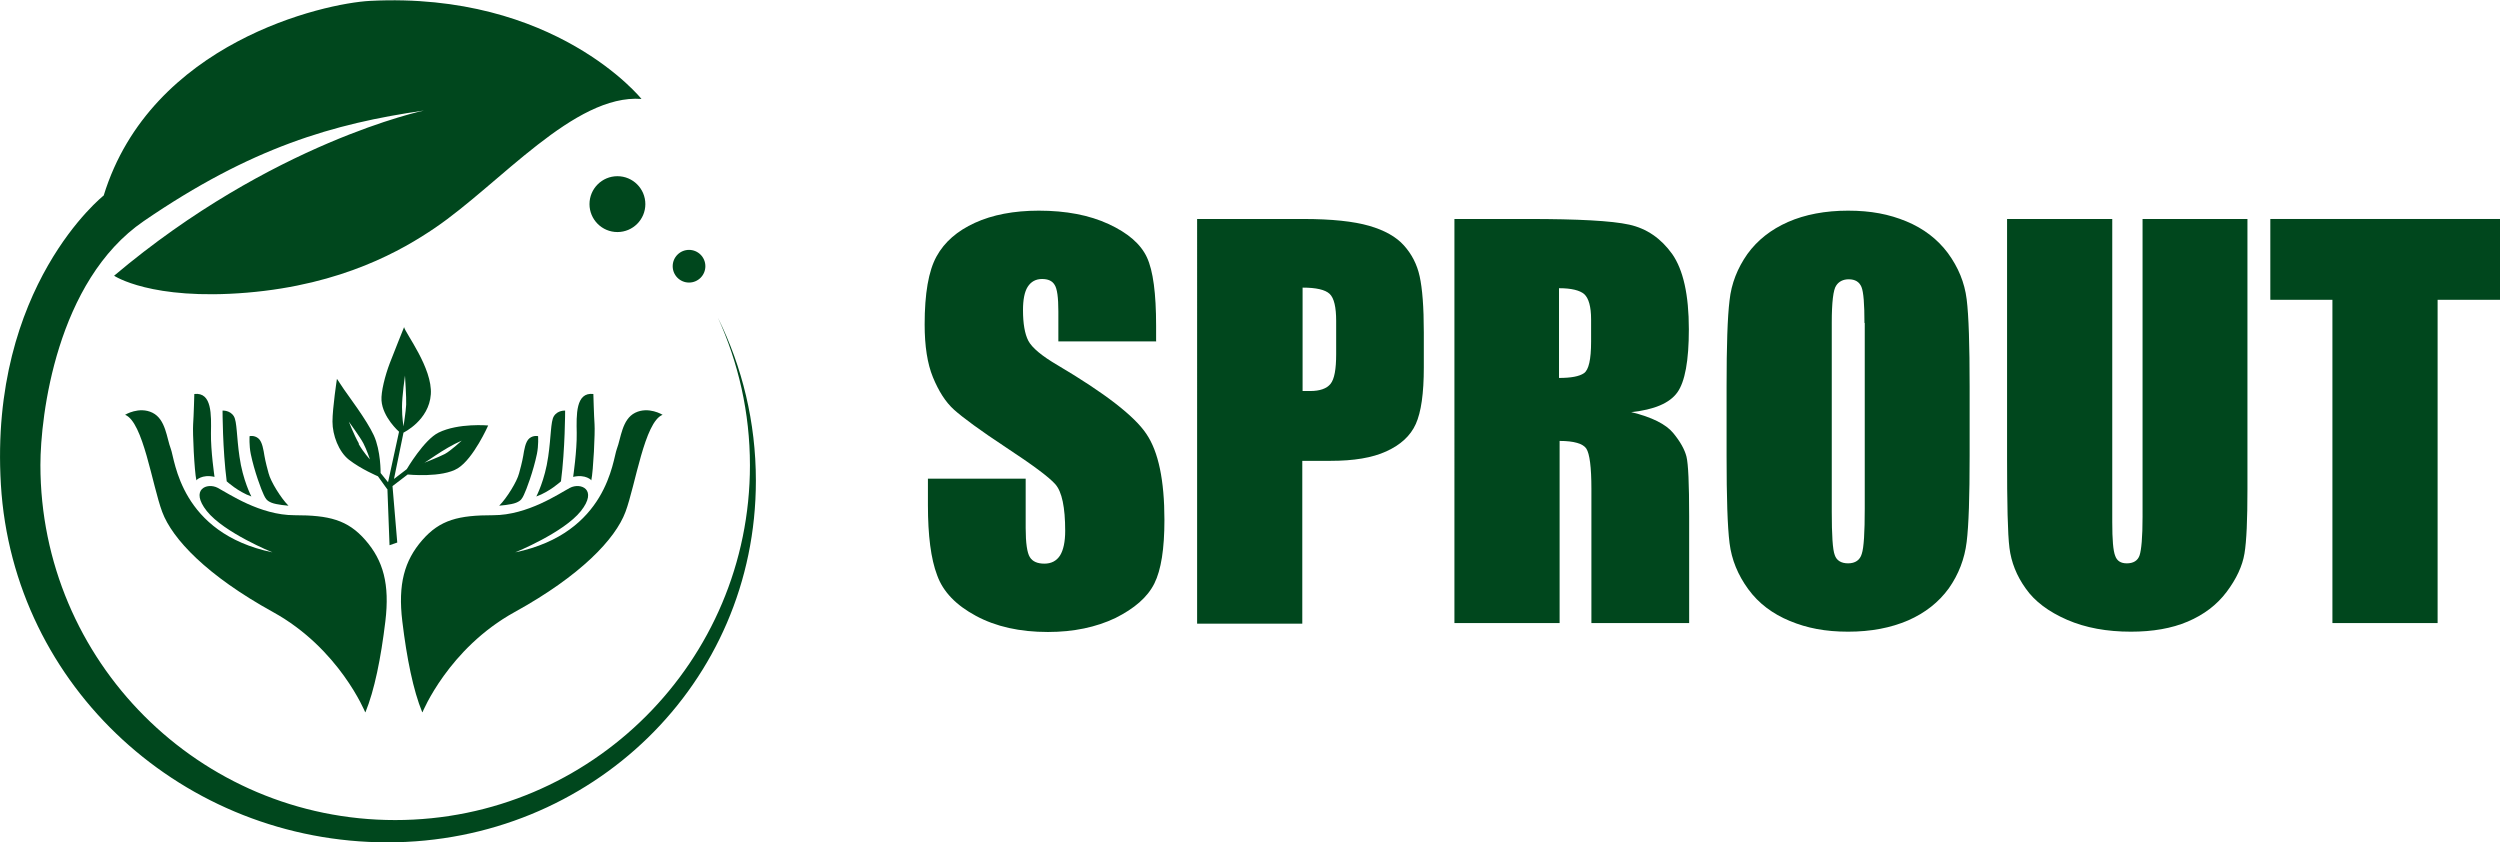
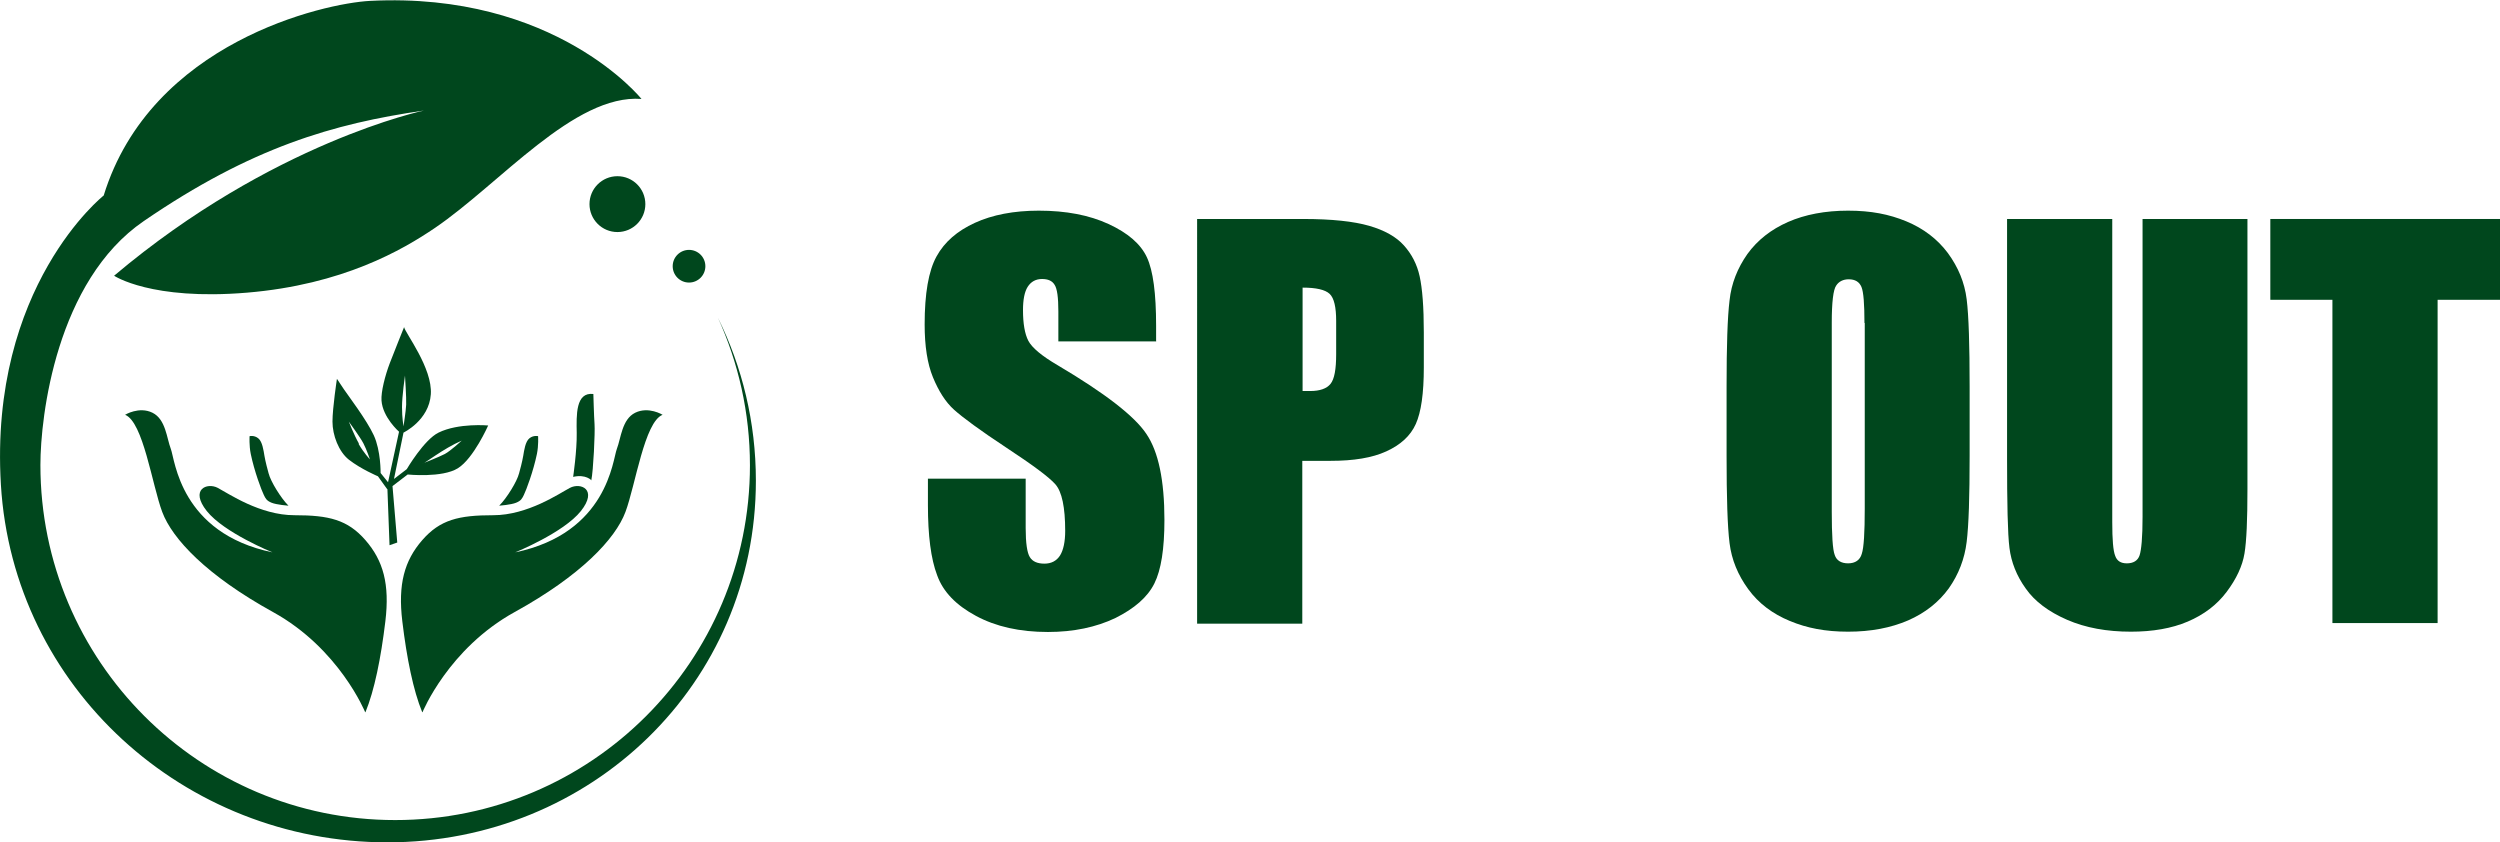
<svg xmlns="http://www.w3.org/2000/svg" id="_レイヤー_2" viewBox="0 0 84.14 28.35">
  <g id="_レイヤー_1-2">
    <path d="M.03,16.31c.41,6.83,6.17,12.04,13.01,12.04s12.4-5.33,12.4-12.17c0-1.97-.46-3.84-1.28-5.49.69,1.51,1.08,3.2,1.08,4.97,0,6.59-5.34,11.94-11.94,11.94S1.36,22.24,1.36,15.65c0-1.65.54-6.2,3.48-8.21,3.62-2.48,6.38-3.28,9.43-3.72,0,0-5.11,1.07-10.43,5.56,0,0,1.24.84,4.47.57s5.24-1.44,6.33-2.18c2.19-1.49,4.69-4.51,6.95-4.34,0,0-2.9-3.62-9.14-3.3-1.54.08-7.37,1.39-8.96,6.55C3.5,6.57-.37,9.63.03,16.31Z" style="fill:#00471d;" />
    <circle cx="23.19" cy="8.96" r=".55" style="fill:#00471d;" />
    <circle cx="20.78" cy="6.87" r=".94" style="fill:#00471d;" />
    <path d="M12.29,23.97s-.87-2.14-3.1-3.37-3.39-2.46-3.73-3.37-.64-3.03-1.25-3.27c0,0,.47-.29.92-.07s.48.86.62,1.22.31,2.83,3.42,3.48c0,0-1.63-.66-2.21-1.39s.01-.97.37-.78,1.42.92,2.58.92,1.79.15,2.39.84.82,1.48.67,2.73-.37,2.33-.67,3.06Z" style="fill:#00471d;" />
-     <path d="M6.6,16.17s.19-.22.62-.12c0,0-.13-.88-.12-1.48s.04-1.38-.56-1.31c0,0-.02.75-.04,1.02s.04,1.57.11,1.89Z" style="fill:#00471d;" />
-     <path d="M7.63,16.2s.38.35.83.51c0,0-.29-.55-.4-1.34-.1-.68-.08-1.18-.19-1.36-.13-.21-.38-.19-.38-.19,0,0,0,1.3.14,2.38Z" style="fill:#00471d;" />
    <path d="M9.71,17.02s-.4-.03-.57-.1-.2-.14-.26-.26c-.08-.16-.32-.8-.44-1.38-.06-.29-.04-.6-.04-.6,0,0,.15-.04.29.07s.18.41.21.59.11.49.14.59c.07.28.42.84.66,1.08Z" style="fill:#00471d;" />
    <path d="M14.22,23.97s.87-2.14,3.1-3.37,3.39-2.46,3.73-3.37.64-3.03,1.25-3.27c0,0-.47-.29-.92-.07s-.48.86-.62,1.22-.31,2.83-3.42,3.48c0,0,1.63-.66,2.21-1.39s-.01-.97-.37-.78-1.42.92-2.58.92-1.79.15-2.39.84-.82,1.48-.67,2.73.37,2.33.67,3.06Z" style="fill:#00471d;" />
    <path d="M19.91,16.17s-.19-.22-.62-.12c0,0,.13-.88.12-1.48s-.04-1.38.56-1.31c0,0,.02.75.04,1.02s-.04,1.57-.11,1.89Z" style="fill:#00471d;" />
-     <path d="M18.88,16.2s-.38.35-.83.51c0,0,.29-.55.4-1.34.1-.68.08-1.18.19-1.36.13-.21.38-.19.38-.19,0,0,0,1.3-.14,2.38Z" style="fill:#00471d;" />
    <path d="M16.8,17.02s.4-.03.57-.1.2-.14.26-.26c.08-.16.32-.8.44-1.38.06-.29.04-.6.04-.6,0,0-.15-.04-.29.07s-.18.41-.21.59-.11.49-.14.59c-.07.28-.42.84-.66,1.08Z" style="fill:#00471d;" />
    <path d="M13.05,16.49l-.33-.46s-.57-.24-.98-.56c-.34-.27-.55-.82-.55-1.28s.15-1.44.15-1.44c0,0,.12.18.24.36s.76,1.02,1,1.54.23,1.27.23,1.27l.25.31.37-1.7s-.55-.48-.59-1.05c-.02-.29.12-.84.28-1.26.11-.29.48-1.21.48-1.21.04.2.96,1.38.9,2.26s-.92,1.29-.92,1.29l-.32,1.56.43-.33s.58-.99,1.07-1.23c.67-.33,1.67-.24,1.67-.24,0,0-.49,1.11-1.02,1.44s-1.69.21-1.69.21l-.51.39.16,1.9-.26.09-.07-1.86ZM13.58,14.35s.08-.51.09-.73-.04-.98-.04-.98c0,0-.1.69-.1,1.06s.05.65.05.65ZM12.07,14.94c.17.3.38.52.38.52,0,0-.11-.33-.22-.54s-.49-.73-.49-.73c0,0,.17.44.34.74ZM14.22,15.6s.56-.22.75-.32.57-.45.57-.45c-.63.27-1.27.79-1.3.76" style="fill:#00471d;" />
    <path d="M38.9,11.49h-3.28v-1.01c0-.47-.04-.77-.13-.9-.08-.13-.22-.19-.42-.19-.21,0-.37.09-.48.26-.11.17-.16.44-.16.79,0,.45.06.8.18,1.03.12.23.45.51,1,.83,1.57.93,2.57,1.7,2.97,2.3.41.6.61,1.57.61,2.9,0,.97-.11,1.68-.34,2.14-.23.46-.67.84-1.31,1.16-.65.31-1.41.47-2.27.47-.95,0-1.75-.18-2.42-.54-.67-.36-1.11-.81-1.31-1.37-.21-.55-.31-1.34-.31-2.36v-.89h3.29v1.66c0,.51.05.84.14.98.09.15.26.22.49.22s.41-.09.53-.28c.11-.18.17-.46.17-.82,0-.8-.11-1.32-.33-1.57-.22-.25-.78-.66-1.66-1.24-.88-.58-1.46-1.01-1.75-1.27-.29-.26-.52-.63-.71-1.09-.19-.46-.28-1.06-.28-1.78,0-1.04.13-1.8.4-2.29s.7-.86,1.29-1.13c.59-.27,1.31-.41,2.15-.41.92,0,1.7.15,2.35.45.65.3,1.08.67,1.29,1.12.21.45.31,1.22.31,2.3v.54Z" style="fill:#00471d;" />
    <path d="M40.3,7.37h3.56c.96,0,1.7.08,2.22.23.52.15.91.37,1.17.66.26.29.44.63.53,1.04.09.41.14,1.03.14,1.89v1.18c0,.87-.09,1.5-.27,1.9-.18.4-.51.7-.99.92s-1.1.32-1.88.32h-.95v5.48h-3.54V7.37ZM43.84,9.7v3.46c.1,0,.19,0,.26,0,.32,0,.55-.08.68-.24.13-.16.19-.49.19-1v-1.12c0-.46-.07-.77-.22-.91-.15-.14-.45-.21-.91-.21Z" style="fill:#00471d;" />
-     <path d="M48.94,7.37h2.5c1.67,0,2.8.06,3.39.19.59.13,1.07.46,1.45.99.37.53.56,1.37.56,2.53,0,1.06-.13,1.77-.39,2.13-.26.36-.78.58-1.55.66.7.17,1.17.41,1.41.7.24.29.39.56.45.8.06.24.09.91.09,2.01v3.59h-3.29v-4.52c0-.73-.06-1.18-.17-1.35-.11-.17-.42-.26-.9-.26v6.13h-3.54V7.37ZM52.47,9.7v3.02c.4,0,.68-.05.84-.16.16-.11.24-.46.24-1.06v-.75c0-.43-.08-.71-.23-.85-.15-.13-.44-.2-.84-.2Z" style="fill:#00471d;" />
    <path d="M66.29,15.34c0,1.37-.03,2.33-.1,2.9s-.27,1.09-.6,1.56c-.34.47-.8.83-1.37,1.08-.58.25-1.25.38-2.02.38s-1.38-.12-1.96-.36c-.58-.24-1.05-.59-1.4-1.07-.35-.48-.56-.99-.63-1.55-.07-.56-.1-1.54-.1-2.94v-2.33c0-1.37.03-2.33.1-2.9.06-.57.27-1.09.6-1.56.34-.47.8-.83,1.37-1.08s1.25-.38,2.02-.38,1.38.12,1.96.36c.58.24,1.05.6,1.4,1.07.35.48.56.99.63,1.55.07.56.1,1.54.1,2.94v2.33ZM62.75,10.87c0-.63-.03-1.04-.1-1.21s-.21-.26-.43-.26c-.18,0-.33.07-.42.21-.1.14-.15.56-.15,1.26v6.35c0,.79.03,1.28.1,1.46.06.18.21.28.45.28s.4-.11.46-.32c.07-.21.1-.72.1-1.52v-6.25Z" style="fill:#00471d;" />
    <path d="M75.64,7.37v9.09c0,1.03-.03,1.75-.1,2.17s-.27.85-.6,1.29c-.33.44-.77.77-1.31,1-.54.23-1.18.34-1.91.34-.81,0-1.53-.13-2.15-.4-.62-.27-1.09-.62-1.39-1.05-.31-.43-.49-.89-.55-1.37-.06-.48-.08-1.49-.08-3.02V7.37h3.54v10.2c0,.59.03.97.1,1.14.06.17.19.25.39.25.22,0,.37-.09.43-.27.06-.18.1-.61.1-1.29V7.37h3.54Z" style="fill:#00471d;" />
    <path d="M84.14,7.37v2.72h-2.1v10.88h-3.54v-10.88h-2.09v-2.72h7.73Z" style="fill:#00471d;" />
  </g>
</svg>